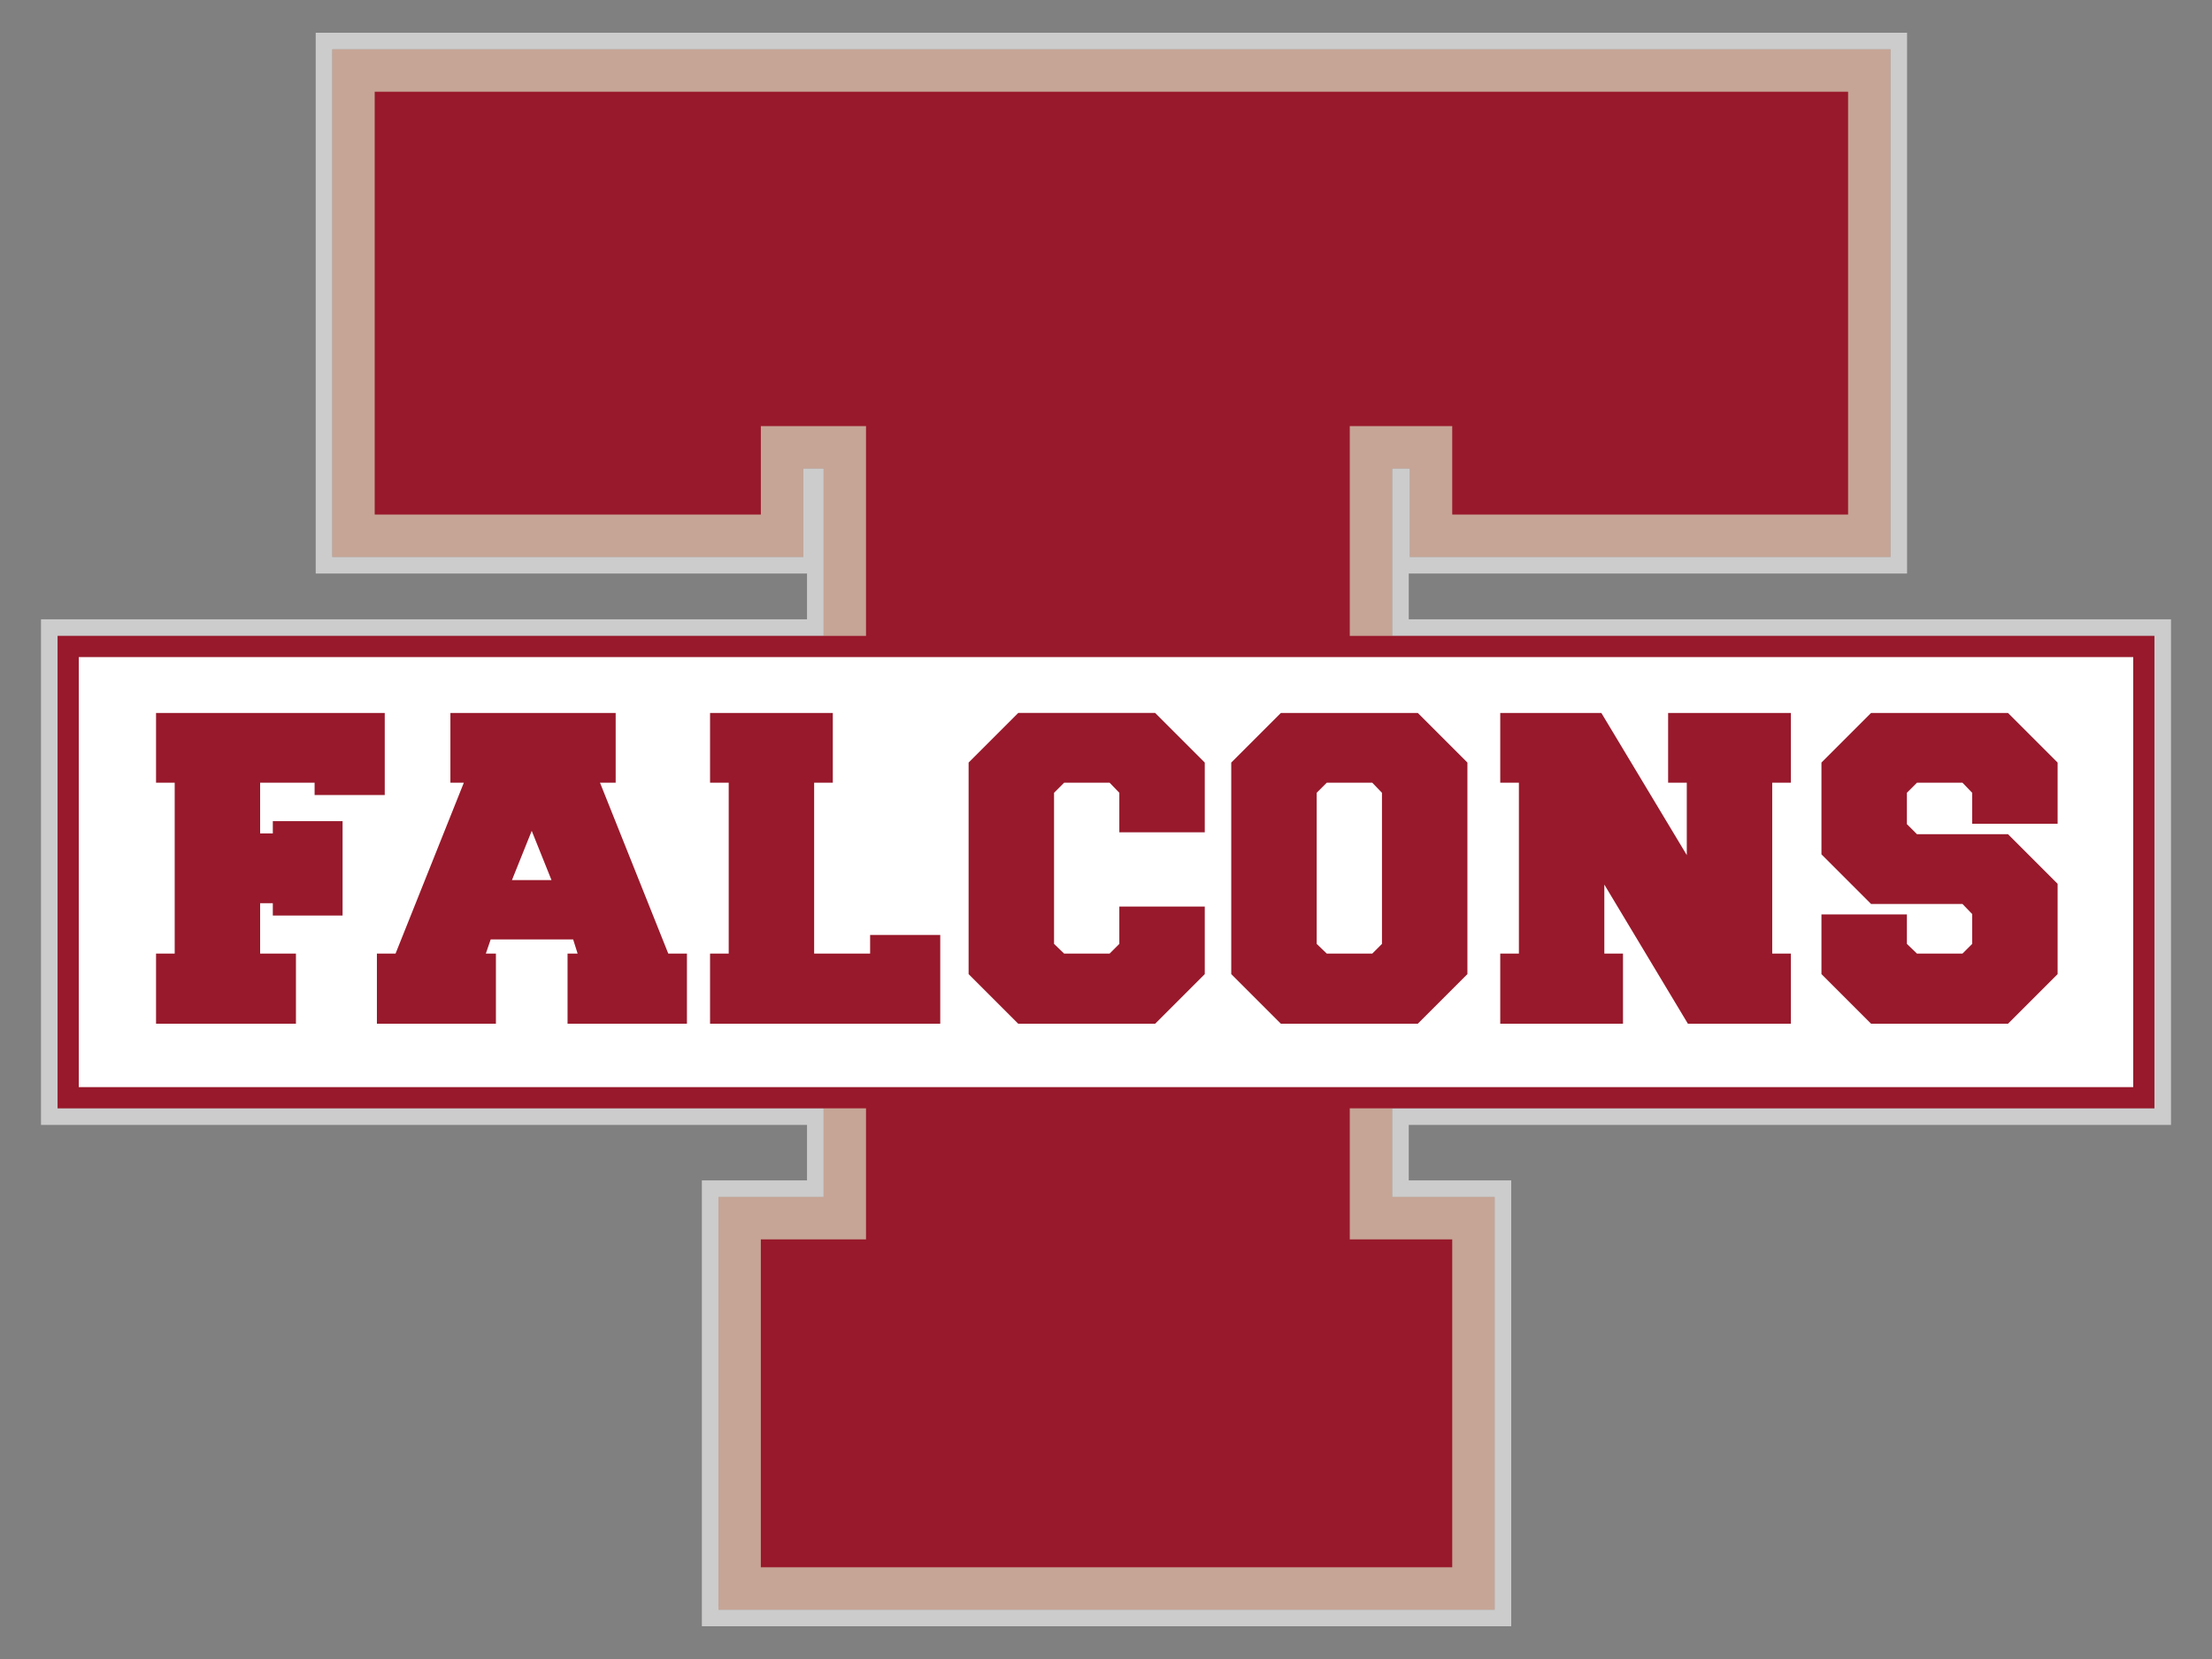
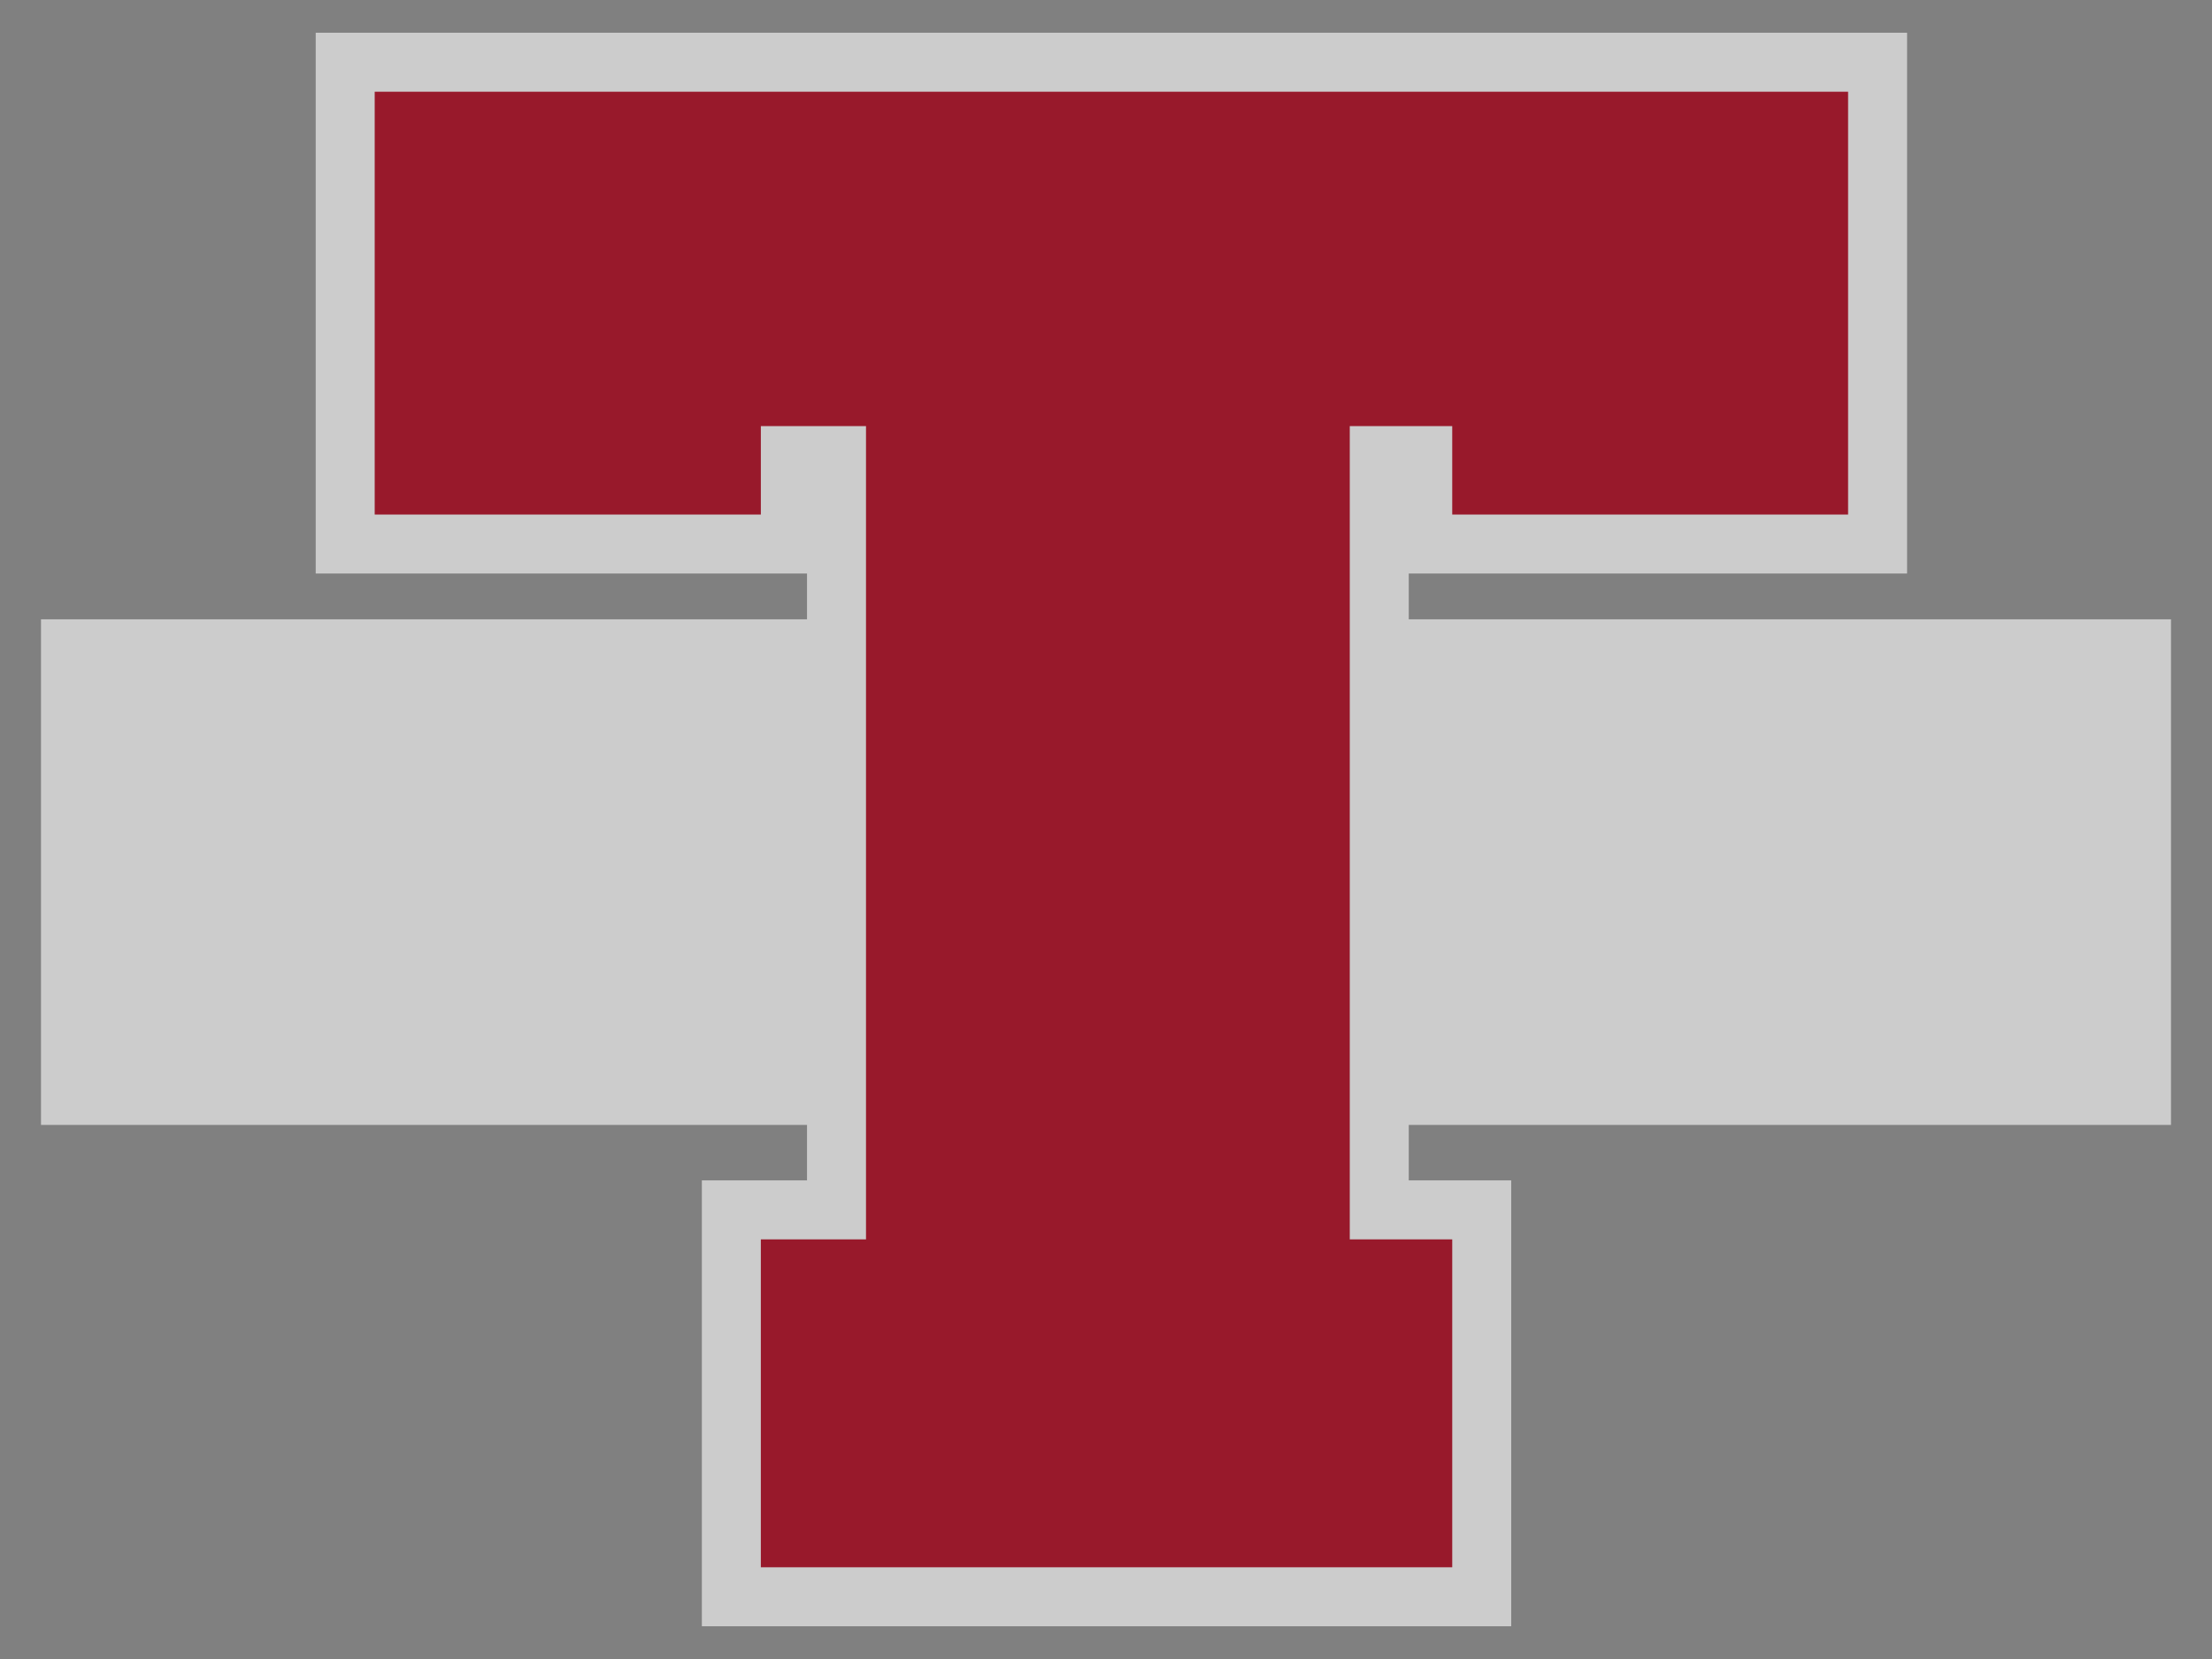
<svg xmlns="http://www.w3.org/2000/svg" id="Layer_2" data-name="Layer 2" version="1.1" viewBox="0 0 400 300">
  <rect x="0" y="0" width="400" height="300" fill="#808080" stroke="none" />
  <defs>
    <style>
      .cls-1 {
        fill: #98192b;
      }

      .cls-1, .cls-2, .cls-3, .cls-4, .cls-5 {
        stroke-width: 0px;
      }

      .cls-2 {
        fill: #c6a596;
      }

      .cls-3 {
        fill: #a3a3a3;
      }

      .cls-4, .cls-5 {
        fill: #fff;
      }

      .cls-5 {
        isolation: isolate;
        opacity: .6;
      }
    </style>
  </defs>
  <polygon class="cls-5" points="126.918 294.079 126.918 213.452 145.936 213.452 145.936 203.42 7.414 203.42 7.414 111.989 145.936 111.989 145.936 103.712 57.091 103.712 57.091 5.921 344.859 5.921 344.859 103.712 254.748 103.712 254.748 111.989 392.587 111.989 392.587 203.42 254.748 203.42 254.748 213.452 273.276 213.452 273.276 294.079 126.918 294.079" />
-   <path class="cls-3" d="M251.748,200.42v16.032h18.529v74.628h-140.358v-74.628h19.017v-16.032H10.413v-85.431h138.522v-30.271h-3.684v15.994H60.091V8.921h281.768v91.792h-86.916v-15.994h-3.196v30.271h137.839v85.431h-137.839.001Z" />
  <g>
    <g>
-       <polygon class="cls-2" points="129.918 291.079 129.918 216.452 148.935 216.452 148.935 84.718 145.251 84.718 145.251 100.712 60.091 100.712 60.091 8.921 341.859 8.921 341.859 100.712 254.944 100.712 254.944 84.718 251.748 84.718 251.748 216.452 270.277 216.452 270.277 291.079 129.918 291.079" />
      <polygon class="cls-1" points="67.758 16.587 67.758 93.046 137.585 93.046 137.585 77.052 156.602 77.052 156.602 224.118 137.585 224.118 137.585 283.413 262.61 283.413 262.61 224.118 244.081 224.118 244.081 77.052 262.61 77.052 262.61 93.046 334.193 93.046 334.193 79.588 334.193 77.052 334.193 16.587 67.758 16.587" />
    </g>
    <g>
-       <rect class="cls-1" x="10.413" y="114.989" width="379.173" height="85.431" />
-       <rect class="cls-4" x="14.246" y="118.822" width="371.507" height="77.764" />
-       <path class="cls-1" d="M49.333,148.489h12.616v17.069h-12.616v-2.227h-2.294v9.108h6.477v12.683h-25.299v-12.683h3.373v-30.899h-3.373v-12.616h41.356v14.842h-12.683v-2.226h-9.85v9.175h2.294v-2.227h0ZM120.846,172.439h3.373v12.683h-21.589v-12.683h1.822l-.81-2.563h-14.91l-.877,2.563h1.822v12.683h-21.521v-12.683h3.373l12.346-30.899h-2.429v-12.616h29.887v12.616h-2.833s12.346,30.899,12.346,30.899ZM99.729,159.148l-3.576-8.906-3.576,8.906h7.152ZM157.344,172.439h-10.12v-30.899h3.374v-12.616h-22.196v12.616h3.373v30.899h-3.373v12.683h41.626v-16.057h-12.683v3.374h0ZM184.128,128.924l-8.973,8.973v38.252l8.973,8.973h24.759l8.974-8.973v-12.211h-15.45v6.746l-1.755,1.754h-8.229l-1.822-1.754v-27.323l1.822-1.822h8.229l1.755,1.822v7.151h15.45v-12.616l-8.974-8.973h-24.759,0ZM256.382,128.924l8.973,8.973v38.252l-8.973,8.973h-24.76l-8.973-8.973v-38.252l8.973-8.973h24.76ZM249.905,143.362l-1.754-1.822h-8.23l-1.822,1.822v27.323l1.822,1.754h8.23l1.754-1.754v-27.323ZM301.651,141.54h3.374v13.088l-15.45-25.704h-18.283v12.616h3.374v30.899h-3.374v12.683h22.196v-12.683h-3.374v-12.481l15.112,25.164h18.62v-12.683h-3.373v-30.899h3.373v-12.616h-22.196v12.616h.001ZM372.083,148.961v-11.064l-8.973-8.973h-24.76l-8.973,8.973v16.596l8.973,8.973h16.529l1.754,1.822v5.397l-1.754,1.754h-8.23l-1.822-1.754v-5.33h-15.45v10.794l8.973,8.973h24.76l8.973-8.973v-16.326l-8.973-8.973h-16.461l-1.822-1.822v-5.667l1.822-1.822h8.23l1.754,1.822v5.599h15.45Z" />
-     </g>
+       </g>
  </g>
</svg>